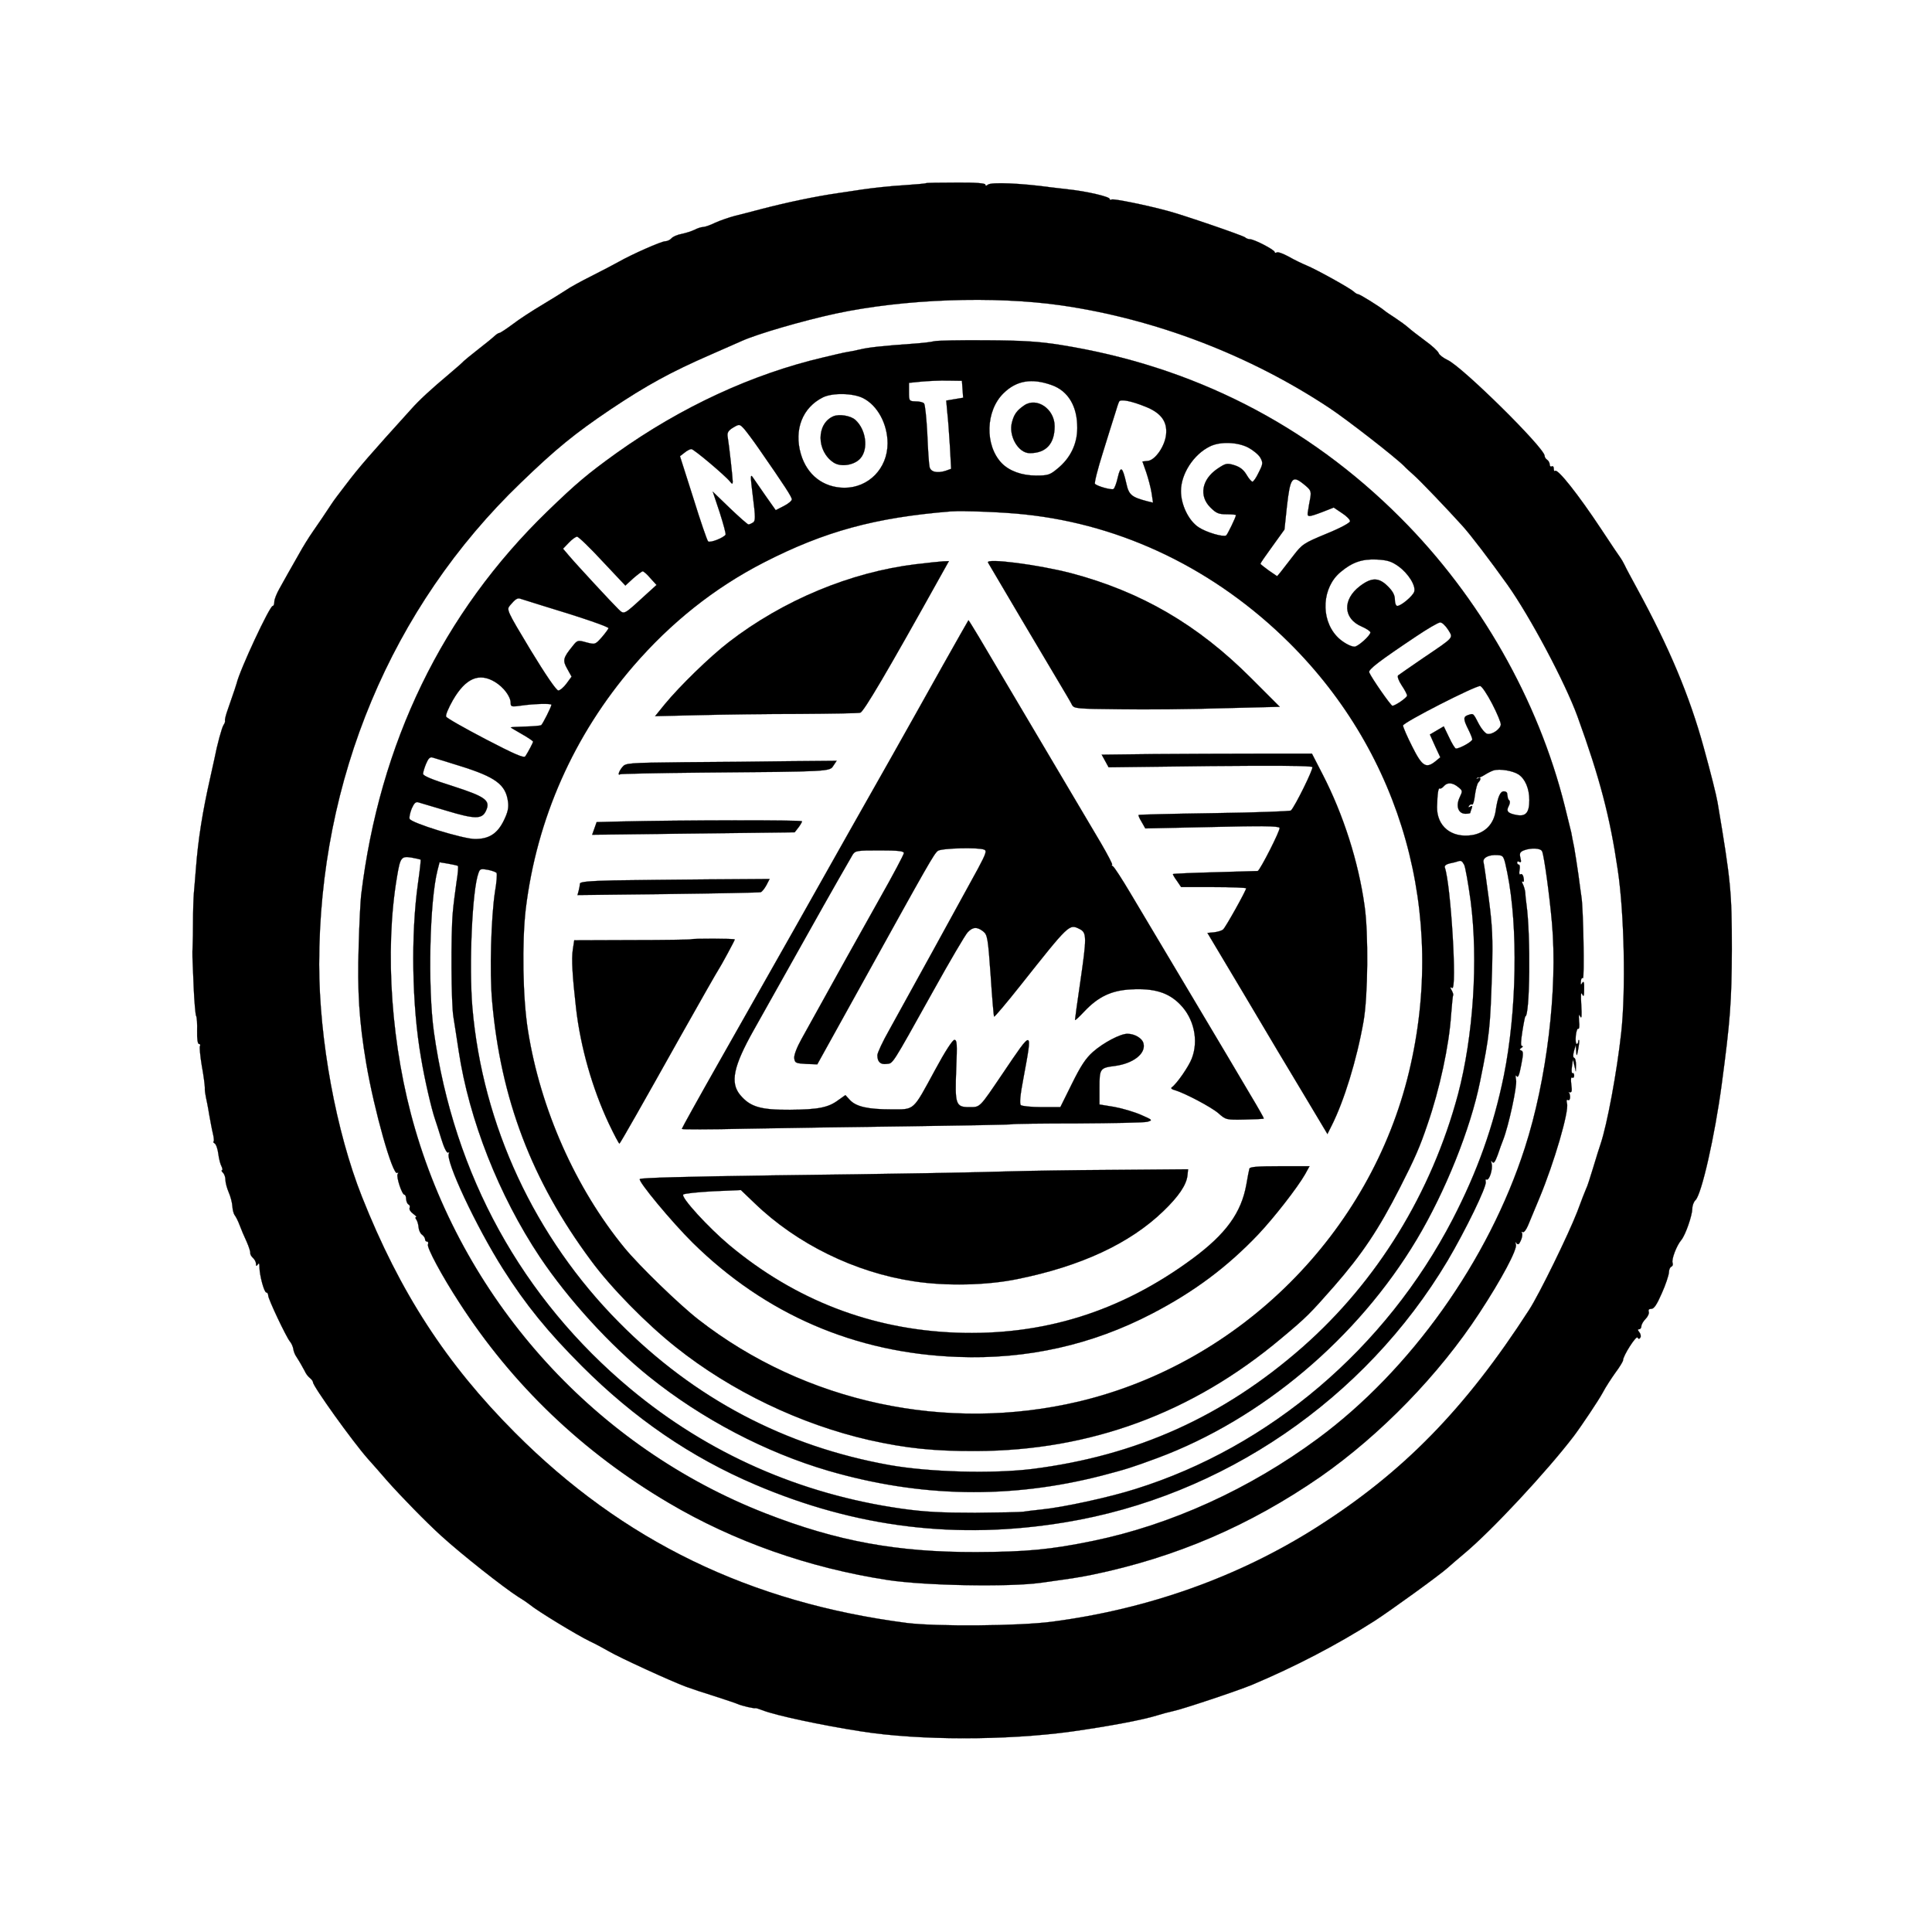
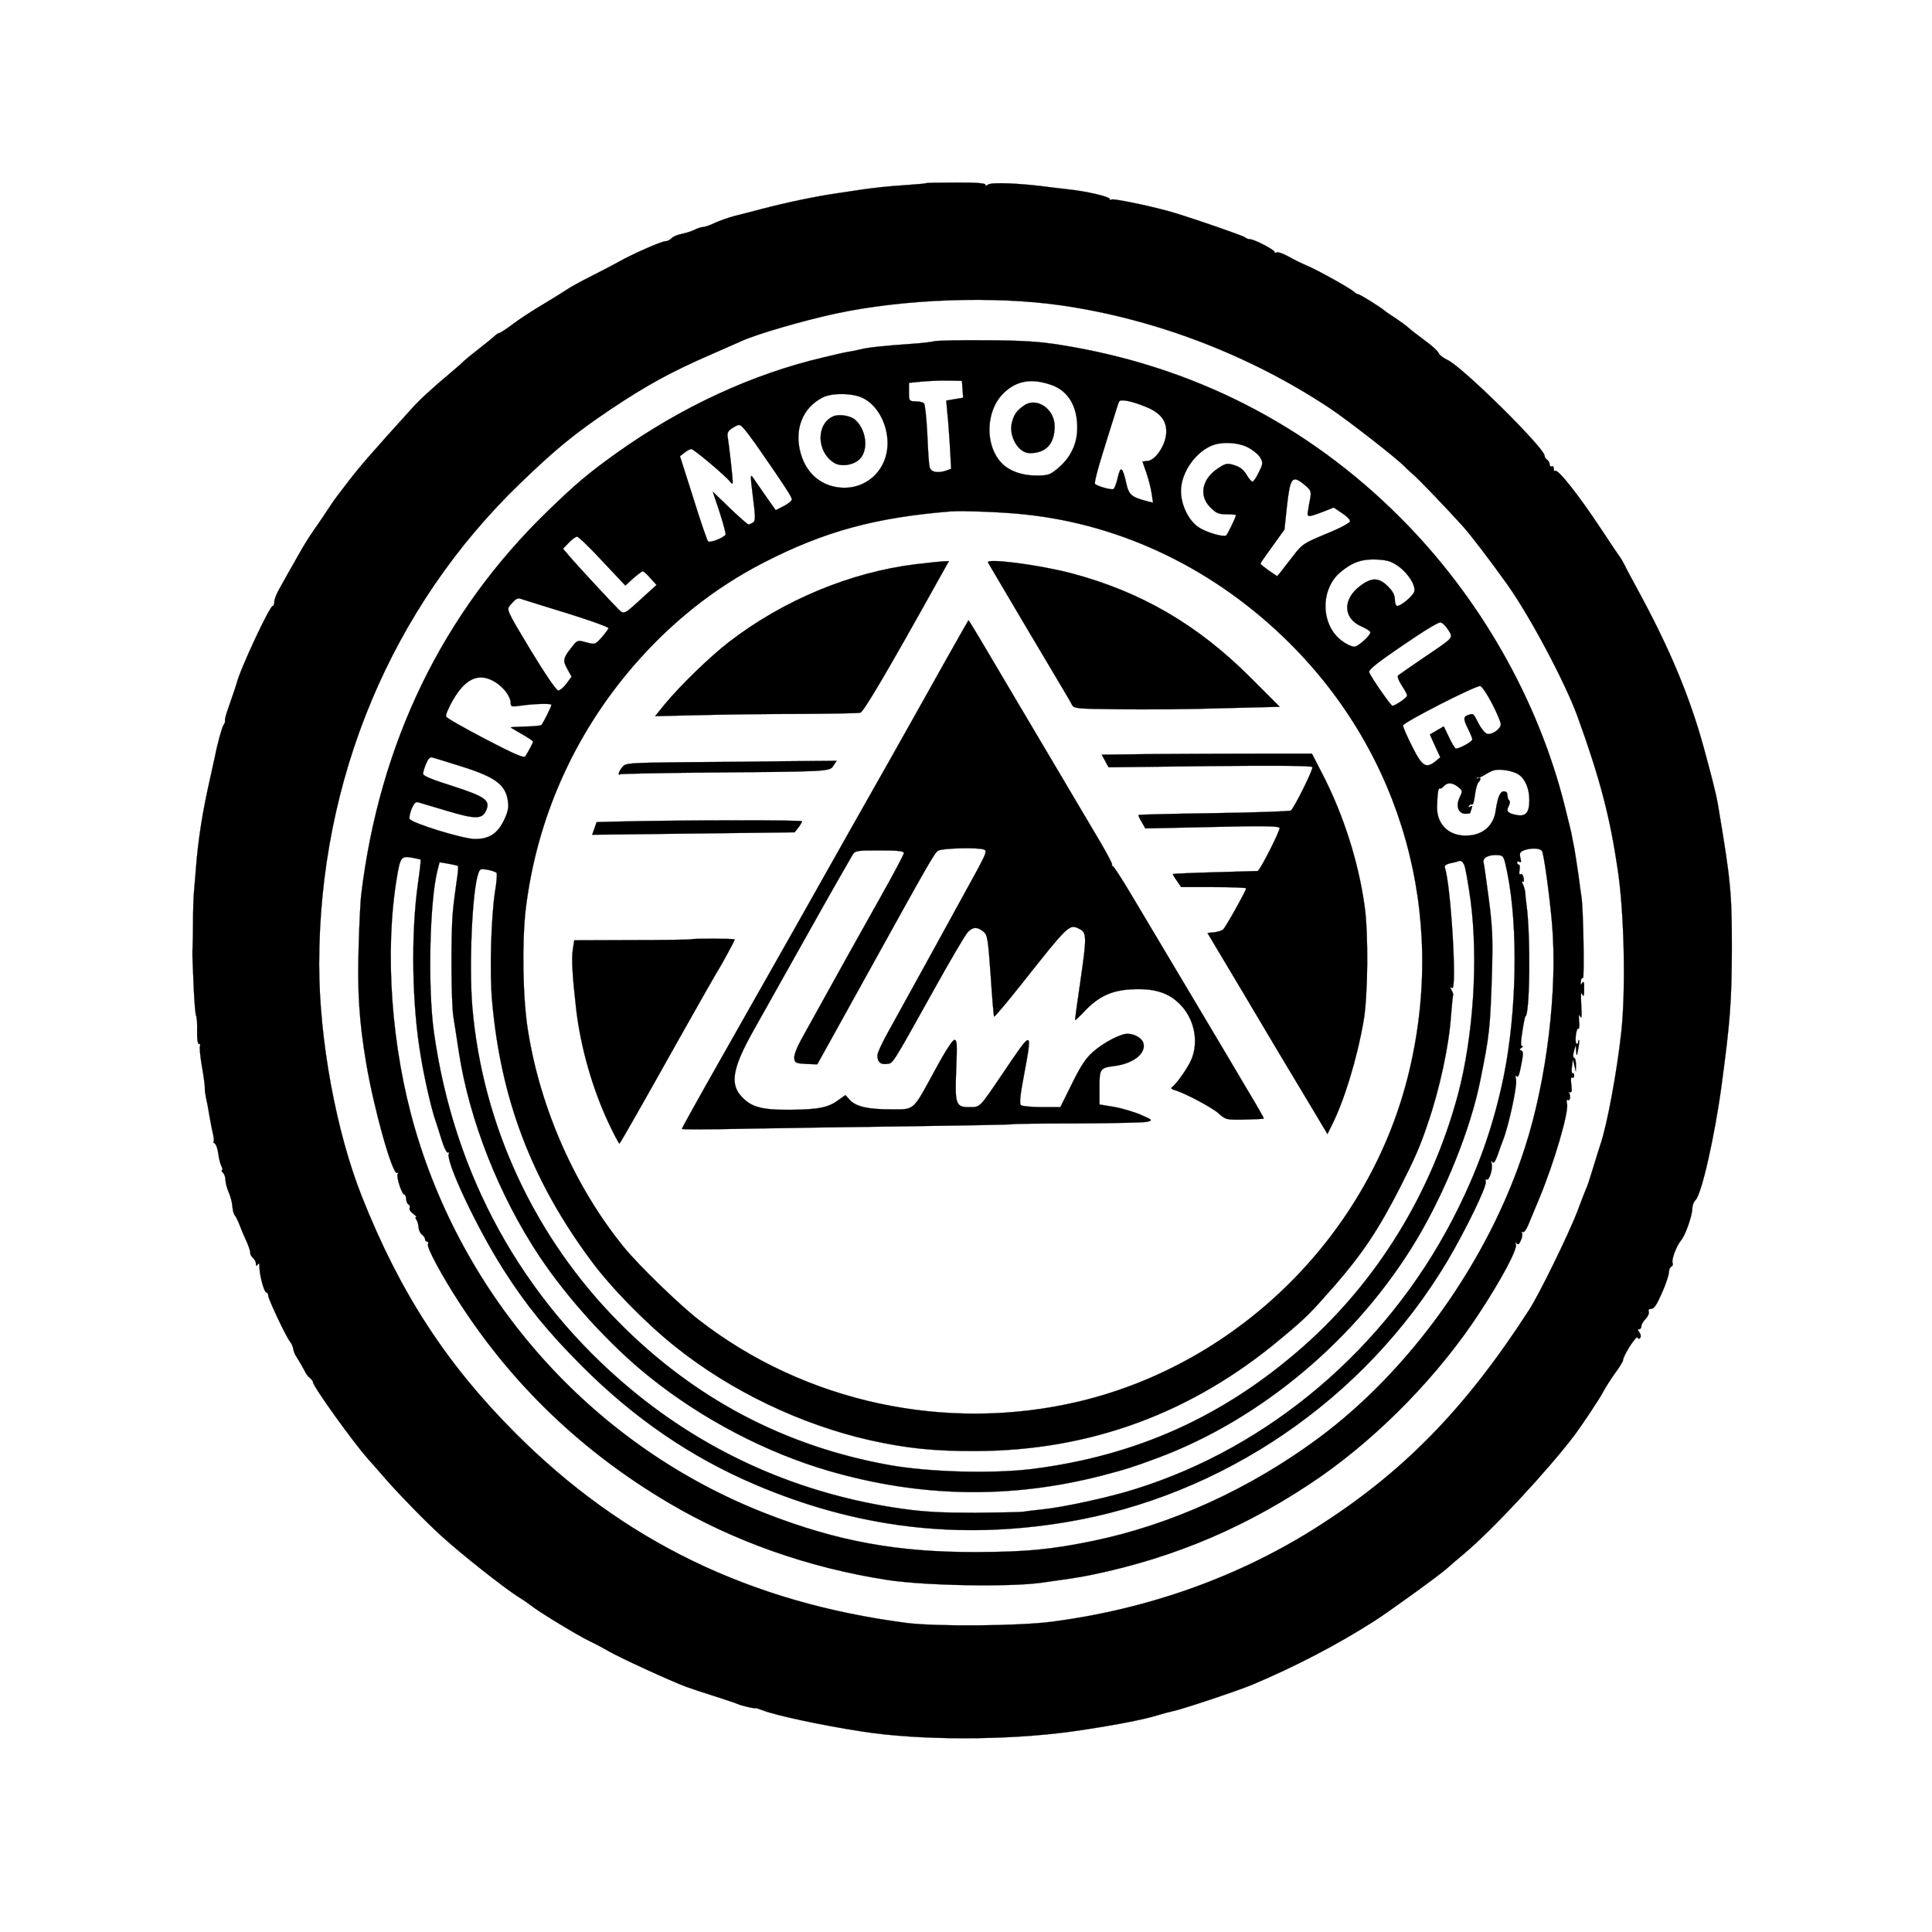
<svg xmlns="http://www.w3.org/2000/svg" width="1000" height="1000" preserveAspectRatio="xMidYMid meet">
  <g>
    <title>background</title>
    <rect fill="none" id="canvas_background" height="1002" width="1002" y="-1" x="-1" />
  </g>
  <g>
    <title>Layer 1</title>
    <g id="svg_1" fill="#000000" transform="translate(0,1024) scale(0.1,-0.1) ">
      <path stroke="null" id="svg_2" d="m4792.323,9291.743c-2.109,-2.109 -52.726,-6.327 -113.888,-10.545c-61.162,-3.164 -158.178,-13.709 -216.176,-22.145c-57.999,-8.436 -114.943,-17.927 -126.542,-18.981c-115.997,-16.872 -261.521,-47.453 -395.445,-82.252c-43.235,-11.6 -104.397,-27.417 -134.978,-34.799c-31.636,-8.436 -78.034,-24.254 -103.343,-35.854c-25.308,-12.654 -53.78,-22.145 -62.217,-22.145c-9.491,0 -29.527,-6.327 -45.344,-14.763c-15.818,-7.382 -45.344,-16.872 -66.435,-21.09c-22.145,-4.218 -44.29,-13.709 -51.671,-22.145c-7.382,-8.436 -22.145,-15.818 -32.69,-15.818c-20.036,0 -172.941,-67.489 -241.485,-106.506c-20.036,-11.6 -83.307,-44.29 -139.196,-72.762c-56.944,-28.472 -115.997,-61.162 -131.815,-72.762c-15.818,-10.545 -71.707,-45.344 -124.433,-76.98c-51.671,-30.581 -121.27,-75.925 -153.96,-101.234c-32.69,-24.254 -63.271,-44.29 -67.489,-44.29c-5.273,0 -15.818,-7.382 -25.308,-15.818c-9.491,-9.491 -47.453,-40.072 -85.416,-69.598c-37.963,-29.527 -70.653,-56.944 -73.816,-60.108c-3.164,-4.218 -35.854,-33.745 -73.816,-65.38c-98.07,-82.252 -156.069,-136.033 -199.304,-184.541c-213.013,-235.158 -268.902,-299.483 -338.501,-391.227c-31.636,-41.126 -64.326,-84.362 -70.653,-94.907c-40.072,-61.162 -66.435,-99.125 -99.125,-146.578c-20.036,-28.472 -52.726,-81.198 -71.707,-115.997c-20.036,-34.799 -45.344,-80.143 -56.944,-100.179c-11.6,-20.036 -31.636,-56.944 -45.344,-81.198c-13.709,-24.254 -25.308,-53.78 -25.308,-65.38c0,-12.654 -3.164,-22.145 -8.436,-22.145c-15.818,0 -170.832,-332.173 -186.65,-400.717c-4.218,-14.763 -8.436,-27.417 -46.399,-137.087c-9.491,-26.363 -15.818,-51.671 -13.709,-56.944c1.055,-4.218 -2.109,-13.709 -7.382,-21.09c-8.436,-10.545 -33.745,-103.343 -47.453,-175.05c-3.164,-14.763 -12.654,-59.053 -22.145,-100.179c-39.017,-171.887 -62.217,-316.356 -73.816,-469.261c-3.164,-43.235 -8.436,-100.179 -10.545,-126.542c-2.109,-26.363 -4.218,-89.634 -4.218,-142.36c0,-51.671 -1.055,-111.779 -2.109,-131.815c-2.109,-45.344 -2.109,-36.908 5.273,-209.849c3.164,-76.98 9.491,-145.524 12.654,-150.796c4.218,-6.327 6.327,-41.126 5.273,-78.034c-1.055,-42.181 3.164,-67.489 9.491,-67.489c6.327,0 8.436,-4.218 5.273,-10.545c-3.164,-5.273 1.055,-51.671 9.491,-102.288c9.491,-50.617 15.818,-102.288 15.818,-113.888c-1.055,-11.6 2.109,-32.69 5.273,-47.453c3.164,-14.763 11.6,-54.835 16.872,-89.634c6.327,-34.799 14.763,-81.198 20.036,-102.288c5.273,-22.145 6.327,-40.072 2.109,-40.072c-3.164,0 0,-4.218 6.327,-8.436c7.382,-4.218 15.818,-28.472 18.981,-53.78c3.164,-25.308 10.545,-54.835 16.872,-65.38c5.273,-11.6 6.327,-20.036 2.109,-20.036c-4.218,0 -2.109,-5.273 5.273,-12.654c7.382,-7.382 12.654,-23.199 12.654,-36.908c0,-13.709 7.382,-42.181 16.872,-64.326c9.491,-21.09 17.927,-53.78 18.981,-71.707c1.055,-17.927 6.327,-40.072 12.654,-47.453c6.327,-8.436 17.927,-31.636 25.308,-51.671c7.382,-20.036 23.199,-57.999 35.854,-84.362c11.6,-26.363 20.036,-52.726 18.981,-59.053c-1.055,-6.327 5.273,-17.927 13.709,-25.308c8.436,-7.382 15.818,-21.09 15.818,-30.581c0,-12.654 2.109,-13.709 9.491,-3.164c6.327,9.491 8.436,5.273 8.436,-15.818c1.055,-43.235 24.254,-129.706 35.854,-129.706c5.273,0 9.491,-7.382 9.491,-15.818c0,-17.927 92.798,-214.067 112.834,-238.321c7.382,-8.436 14.763,-25.308 16.872,-36.908c1.055,-10.545 7.382,-27.417 12.654,-35.854c21.09,-32.69 35.854,-59.053 46.399,-79.089c5.273,-12.654 16.872,-28.472 26.363,-35.854c9.491,-7.382 16.872,-17.927 16.872,-23.199c0,-20.036 203.522,-304.756 283.666,-395.445c21.09,-23.199 65.38,-73.816 99.125,-112.834c73.816,-83.307 201.413,-214.067 281.557,-286.829c105.452,-95.961 320.574,-265.739 399.663,-316.356c26.363,-15.818 51.671,-33.745 57.999,-39.017c39.017,-32.69 243.594,-157.123 311.083,-189.813c25.308,-11.6 68.544,-34.799 95.961,-50.617c54.835,-32.69 326.901,-157.123 401.772,-184.541c25.308,-9.491 91.743,-31.636 146.578,-48.508c54.835,-17.927 109.67,-35.854 121.27,-41.126c21.09,-9.491 86.471,-24.254 91.743,-21.09c2.109,1.055 17.927,-4.218 34.799,-10.545c69.598,-27.417 307.92,-78.034 511.442,-109.67c299.483,-47.453 749.763,-47.453 1088.264,-1.055c195.086,27.417 373.3,61.162 446.062,84.362c23.199,7.382 59.053,16.872 79.089,21.09c47.453,9.491 335.337,105.452 411.262,137.087c220.394,92.798 437.625,205.631 632.711,330.064c80.143,51.671 335.337,236.212 376.463,273.12c17.927,15.818 57.999,50.617 89.634,76.98c141.306,118.106 426.026,423.917 565.222,606.348c39.017,51.671 130.76,188.759 150.796,226.722c13.709,26.363 43.235,71.707 64.326,101.234c22.145,29.527 40.072,59.053 40.072,65.38c0,22.145 67.489,128.651 74.871,117.052c5.273,-8.436 9.491,-8.436 14.763,0c4.218,7.382 1.055,18.981 -5.273,27.417c-9.491,11.6 -9.491,15.818 -1.055,15.818c6.327,0 11.6,7.382 11.6,15.818c0,8.436 9.491,25.308 22.145,37.963c11.6,11.6 18.981,28.472 15.818,36.908c-3.164,9.491 1.055,14.763 13.709,14.763c13.709,0 28.472,22.145 53.78,80.143c20.036,44.29 35.854,92.798 36.908,107.561c0,14.763 6.327,28.472 12.654,30.581c7.382,3.164 9.491,11.6 6.327,20.036c-6.327,17.927 21.09,89.634 45.344,118.106c21.09,25.308 55.89,124.433 56.944,162.396c0,15.818 7.382,35.854 16.872,44.29c31.636,32.69 99.125,330.064 134.978,596.858c44.29,331.119 51.671,428.135 52.726,701.255c0,297.374 -5.273,352.209 -73.816,759.254c-6.327,37.963 -35.854,155.014 -71.707,284.72c-73.816,268.902 -179.268,518.823 -344.828,822.525c-28.472,52.726 -57.999,106.506 -64.326,121.27c-7.382,14.763 -16.872,31.636 -21.09,36.908c-5.273,6.327 -49.562,72.762 -99.125,147.633c-119.161,180.323 -226.722,316.356 -240.43,303.701c-3.164,-4.218 -6.327,1.055 -6.327,11.6c0,9.491 -4.218,14.763 -10.545,11.6c-5.273,-3.164 -10.545,1.055 -10.545,9.491c0,8.436 -6.327,20.036 -12.654,24.254c-7.382,4.218 -13.709,13.709 -13.709,21.09c0,40.072 -426.026,460.825 -501.951,495.624c-22.145,10.545 -43.235,26.363 -46.399,35.854c-3.164,9.491 -34.799,39.017 -71.707,65.38c-35.854,26.363 -74.871,56.944 -86.471,67.489c-11.6,10.545 -42.181,32.69 -67.489,49.562c-26.363,16.872 -52.726,34.799 -57.999,40.072c-23.199,18.981 -124.433,82.252 -132.869,82.252c-5.273,0 -15.818,6.327 -23.199,13.709c-17.927,16.872 -189.813,112.834 -245.703,136.033c-23.199,9.491 -64.326,29.527 -91.743,45.344c-27.417,14.763 -54.835,25.308 -61.162,21.09c-5.273,-3.164 -10.545,-2.109 -10.545,2.109c0,11.6 -106.506,66.435 -127.597,66.435c-8.436,0 -20.036,4.218 -25.308,9.491c-10.545,9.491 -320.574,115.997 -400.717,137.087c-112.834,30.581 -280.502,64.326 -289.993,59.053c-6.327,-3.164 -10.545,-2.109 -10.545,3.164c0,11.6 -122.324,40.072 -216.176,49.562c-34.799,4.218 -74.871,8.436 -89.634,10.545c-152.905,21.09 -306.865,27.417 -323.737,13.709c-9.491,-7.382 -13.709,-7.382 -13.709,0c0,7.382 -51.671,11.6 -151.851,10.545c-84.362,0 -153.96,-1.055 -156.069,-3.164zm703.364,-632.711c486.133,-70.653 973.321,-257.303 1386.692,-531.478c87.525,-57.999 337.446,-252.03 384.899,-299.483c6.327,-7.382 28.472,-27.417 48.508,-45.344c37.963,-33.745 170.832,-172.941 252.03,-262.575c44.29,-48.508 144.469,-180.323 234.103,-305.81c117.052,-164.505 299.483,-507.224 363.809,-684.383c114.943,-317.41 167.669,-518.823 207.74,-791.944c33.745,-224.613 42.181,-623.221 17.927,-843.615c-22.145,-202.468 -72.762,-474.534 -106.506,-574.713c-5.273,-14.763 -22.145,-68.544 -37.963,-121.27c-15.818,-51.671 -31.636,-102.288 -36.908,-110.724c-4.218,-8.436 -25.308,-63.271 -46.399,-120.215c-45.344,-117.052 -196.141,-426.026 -248.866,-507.224c-331.119,-513.551 -653.802,-842.561 -1100.918,-1126.226c-403.881,-256.248 -869.978,-422.862 -1370.875,-488.242c-171.887,-22.145 -594.749,-25.308 -748.708,-6.327c-811.98,105.452 -1469.999,423.917 -2028.894,984.921c-355.373,356.427 -595.803,726.564 -791.944,1221.133c-133.924,337.446 -221.449,814.089 -221.449,1203.206c0,955.394 373.3,1848.572 1043.974,2492.883c182.432,176.105 278.393,254.139 462.934,378.572c187.704,125.488 310.029,192.977 523.041,285.775c75.925,33.745 146.578,64.326 158.178,69.598c82.252,36.908 315.301,104.397 485.079,141.306c355.373,75.925 818.307,92.798 1170.516,42.181z" />
      <path stroke="null" id="svg_3" d="m4833.449,8473.436c-14.763,-4.218 -64.326,-9.491 -109.67,-12.654c-150.796,-10.545 -229.885,-18.981 -272.066,-29.527c-23.199,-5.273 -53.78,-11.6 -68.544,-13.709c-14.763,-2.109 -68.544,-14.763 -121.27,-27.417c-369.082,-86.471 -737.109,-257.303 -1071.391,-495.624c-150.796,-108.615 -205.631,-155.014 -356.427,-300.538c-544.132,-527.259 -869.978,-1200.043 -964.885,-1987.768c-3.164,-26.363 -9.491,-144.469 -12.654,-263.63c-7.382,-231.994 2.109,-388.063 39.017,-606.348c41.126,-242.539 137.087,-582.094 160.287,-567.331c6.327,4.218 7.382,1.055 2.109,-6.327c-7.382,-13.709 22.145,-106.506 35.854,-106.506c4.218,0 8.436,-10.545 8.436,-23.199c1.055,-13.709 7.382,-25.308 12.654,-27.417c5.273,-2.109 8.436,-9.491 5.273,-17.927c-3.164,-7.382 5.273,-21.09 18.981,-30.581c12.654,-9.491 20.036,-16.872 14.763,-16.872c-5.273,0 -4.218,-6.327 1.055,-12.654c5.273,-7.382 10.545,-25.308 11.6,-40.072c1.055,-13.709 8.436,-31.636 17.927,-37.963c8.436,-6.327 15.818,-16.872 15.818,-24.254c0,-6.327 4.218,-11.6 10.545,-11.6c5.273,0 7.382,-6.327 4.218,-14.763c-6.327,-15.818 70.653,-160.287 161.341,-299.483c275.229,-427.08 639.038,-775.071 1084.045,-1037.647c338.501,-200.359 728.673,-337.446 1133.608,-399.663c190.868,-29.527 629.548,-36.908 790.889,-14.763c181.377,25.308 194.031,27.417 268.902,42.181c432.353,89.634 813.034,253.085 1181.061,507.224c311.083,217.231 613.73,528.314 822.525,847.833c114.943,175.05 197.195,330.064 188.759,354.318c-4.218,13.709 -3.164,15.818 3.164,6.327c7.382,-9.491 13.709,-6.327 22.145,13.709c7.382,15.818 9.491,32.69 6.327,39.017c-4.218,6.327 -3.164,8.436 3.164,5.273c6.327,-4.218 17.927,10.545 27.417,32.69c8.436,21.09 35.854,86.471 60.108,144.469c75.925,182.432 152.905,446.062 142.36,487.188c-4.218,16.872 -2.109,23.199 5.273,18.981c5.273,-3.164 10.545,2.109 10.545,14.763c0,10.545 -3.164,22.145 -7.382,25.308c-5.273,2.109 -2.109,2.109 5.273,0c11.6,-2.109 12.654,7.382 8.436,39.017c-3.164,27.417 -2.109,41.126 4.218,36.908c6.327,-3.164 10.545,1.055 10.545,10.545c0,9.491 -4.218,14.763 -8.436,11.6c-4.218,-2.109 -6.327,12.654 -3.164,33.745l5.273,39.017l7.382,-31.636l7.382,-31.636l1.055,33.745c0,17.927 -3.164,34.799 -9.491,36.908c-6.327,2.109 -6.327,14.763 -1.055,34.799l9.491,31.636l2.109,-31.636c2.109,-28.472 3.164,-28.472 10.545,10.545c4.218,23.199 6.327,44.29 4.218,46.399c-2.109,2.109 -4.218,-1.055 -4.218,-7.382c0,-7.382 -3.164,-12.654 -8.436,-12.654c-4.218,0 -6.327,18.981 -4.218,42.181c2.109,23.199 8.436,40.072 12.654,36.908c5.273,-3.164 7.382,14.763 4.218,39.017c-2.109,34.799 -1.055,40.072 6.327,24.254c7.382,-14.763 8.436,3.164 5.273,57.999c-3.164,52.726 -2.109,71.707 4.218,57.999c8.436,-16.872 10.545,-11.6 10.545,26.363c1.055,33.745 -2.109,43.235 -9.491,31.636c-7.382,-12.654 -9.491,-10.545 -7.382,7.382c0,12.654 5.273,20.036 10.545,16.872c8.436,-5.273 2.109,360.645 -7.382,418.644c-2.109,14.763 -9.491,66.435 -15.818,115.997c-7.382,49.562 -16.872,113.888 -22.145,142.36c-6.327,29.527 -12.654,63.271 -14.763,75.925c-3.164,12.654 -17.927,73.816 -33.745,137.087c-137.087,549.404 -439.734,1081.936 -850.997,1493.199c-481.915,482.97 -1076.664,785.617 -1757.883,894.232c-111.779,17.927 -195.086,23.199 -384.899,24.254c-133.924,1.055 -256.248,-1.055 -272.066,-5.273zm148.687,-248.866l3.164,-43.235l-44.29,-7.382l-43.235,-7.382l5.273,-60.108c4.218,-32.69 9.491,-111.779 13.709,-176.105l6.327,-117.052l-29.527,-10.545c-44.29,-13.709 -76.98,-5.273 -82.252,21.09c-3.164,12.654 -8.436,89.634 -11.6,170.832c-4.218,81.198 -11.6,151.851 -16.872,157.123c-5.273,6.327 -24.254,10.545 -43.235,10.545c-33.745,1.055 -34.799,2.109 -34.799,48.508l0,47.453l63.271,6.327c34.799,3.164 97.016,6.327 137.087,5.273l73.816,-1.055l3.164,-44.29zm461.879,22.145c85.416,-30.581 132.869,-110.724 131.815,-222.503c0,-82.252 -35.854,-156.069 -102.288,-209.849c-39.017,-32.69 -49.562,-35.854 -110.724,-35.854c-74.871,0 -139.196,24.254 -178.214,64.326c-88.58,92.798 -83.307,271.011 9.491,361.7c67.489,66.435 146.578,79.089 249.921,42.181zm-976.485,-67.489c74.871,-37.963 126.542,-133.924 126.542,-234.103c0,-129.706 -98.07,-229.885 -223.558,-229.885c-109.67,1.055 -194.031,66.435 -225.667,176.105c-35.854,124.433 8.436,239.376 114.943,292.102c49.562,24.254 156.069,22.145 207.74,-4.218zm1461.563,-44.29c80.143,-31.636 113.888,-76.98 106.506,-144.469c-6.327,-60.108 -55.89,-131.815 -93.852,-136.033l-28.472,-3.164l20.036,-56.944c10.545,-31.636 23.199,-79.089 27.417,-106.506l7.382,-49.562l-30.581,7.382c-80.143,21.09 -94.907,32.69 -107.561,91.743c-20.036,87.525 -29.527,93.852 -44.29,31.636c-6.327,-29.527 -16.872,-56.944 -22.145,-60.108c-10.545,-6.327 -82.252,13.709 -95.961,26.363c-4.218,4.218 13.709,75.925 40.072,159.232c26.363,84.362 54.835,177.159 64.326,205.631c8.436,29.527 17.927,56.944 21.09,62.217c8.436,12.654 63.271,2.109 136.033,-27.417zm-2076.348,-115.997c11.6,-13.709 44.29,-56.944 72.762,-98.07c139.196,-200.359 172.941,-253.085 172.941,-265.739c0,-7.382 -18.981,-23.199 -42.181,-34.799l-41.126,-21.09l-50.617,71.707c-27.417,39.017 -57.999,83.307 -66.435,95.961c-14.763,22.145 -14.763,12.654 -1.055,-98.07c13.709,-107.561 13.709,-125.488 0,-133.924c-8.436,-5.273 -17.927,-9.491 -23.199,-9.491c-4.218,0 -47.453,37.963 -95.961,84.362l-88.58,85.416l35.854,-107.561c18.981,-59.053 32.69,-110.724 30.581,-114.943c-10.545,-16.872 -81.198,-44.29 -90.689,-34.799c-5.273,5.273 -40.072,106.506 -76.98,225.667l-68.544,215.122l23.199,17.927c12.654,10.545 28.472,18.981 35.854,18.981c12.654,0 173.996,-136.033 200.359,-168.723c11.6,-13.709 12.654,-13.709 13.709,0c0,17.927 -18.981,190.868 -26.363,233.049c-3.164,20.036 3.164,30.581 24.254,44.29c36.908,22.145 36.908,22.145 62.217,-5.273zm2608.88,-95.961c25.308,-13.709 53.78,-36.908 62.217,-52.726c13.709,-25.308 13.709,-31.636 -8.436,-74.871c-12.654,-27.417 -27.417,-48.508 -32.69,-48.508c-5.273,0 -18.981,15.818 -30.581,35.854c-15.818,26.363 -33.745,40.072 -63.271,49.562c-39.017,11.6 -44.29,10.545 -89.634,-20.036c-79.089,-54.835 -93.852,-139.196 -34.799,-198.25c30.581,-30.581 43.235,-35.854 84.362,-35.854c26.363,0 48.508,-2.109 48.508,-4.218c0,-10.545 -44.29,-101.234 -50.617,-105.452c-15.818,-9.491 -102.288,15.818 -142.36,42.181c-51.671,33.745 -91.743,115.997 -91.743,187.704c0,88.58 65.38,189.813 149.742,230.94c52.726,26.363 143.415,23.199 199.304,-6.327zm320.574,-259.412c-4.218,-21.09 -9.491,-50.617 -11.6,-66.435c-7.382,-35.854 -2.109,-35.854 73.816,-7.382l59.053,23.199l42.181,-28.472c23.199,-14.763 42.181,-33.745 42.181,-42.181c0,-8.436 -50.617,-35.854 -123.379,-65.38c-117.052,-48.508 -124.433,-53.78 -170.832,-113.888c-26.363,-33.745 -55.89,-71.707 -65.38,-84.362l-17.927,-21.09l-43.235,29.527c-23.199,16.872 -43.235,32.69 -43.235,34.799c0,3.164 27.417,43.235 62.217,90.689l62.217,86.471l12.654,119.161c16.872,149.742 27.417,163.45 85.416,117.052c37.963,-30.581 41.126,-35.854 35.854,-71.707zm-1476.327,-86.471c509.333,-53.78 987.03,-286.829 1366.657,-663.292c585.258,-581.04 816.198,-1405.674 621.112,-2219.762c-199.304,-835.179 -873.142,-1509.017 -1709.375,-1708.321c-686.492,-162.396 -1417.273,-5.273 -1968.787,423.917c-99.125,76.98 -307.92,279.448 -383.845,372.245c-253.085,308.974 -434.462,718.127 -498.787,1123.063c-27.417,169.778 -31.636,458.716 -11.6,630.602c56.944,467.152 248.866,899.505 556.786,1256.987c195.086,225.667 418.644,403.881 674.892,535.696c314.247,161.341 576.822,233.049 968.048,264.684c65.38,4.218 271.011,-3.164 384.899,-15.818zm-2188.127,-241.485l119.161,-126.542l40.072,36.908c23.199,20.036 45.344,36.908 49.562,36.908c5.273,0 23.199,-15.818 40.072,-35.854l31.636,-34.799l-68.544,-62.217c-101.234,-92.798 -99.125,-91.743 -128.651,-63.271c-31.636,30.581 -218.285,231.994 -257.303,278.393l-29.527,34.799l30.581,31.636c15.818,16.872 34.799,30.581 42.181,30.581c7.382,0 66.435,-56.944 130.76,-126.542zm4120.005,-26.363c51.671,-36.908 91.743,-101.234 82.252,-131.815c-7.382,-23.199 -68.544,-73.816 -87.525,-73.816c-7.382,0 -12.654,14.763 -12.654,32.69c0,23.199 -10.545,43.235 -35.854,68.544c-47.453,47.453 -84.362,47.453 -145.524,1.055c-90.689,-69.598 -86.471,-167.669 9.491,-208.795c24.254,-10.545 45.344,-24.254 45.344,-30.581c0,-15.818 -64.326,-73.816 -82.252,-73.816c-22.145,0 -68.544,27.417 -92.798,54.835c-84.362,91.743 -74.871,252.03 20.036,331.119c60.108,50.617 110.724,68.544 186.65,65.38c56.944,-3.164 76.98,-9.491 112.834,-34.799zm-4424.761,-205.631c199.304,-60.108 336.392,-107.561 336.392,-114.943c0,-4.218 -15.818,-25.308 -33.745,-46.399c-34.799,-39.017 -34.799,-39.017 -80.143,-27.417c-44.29,12.654 -47.453,11.6 -70.653,-17.927c-50.617,-62.217 -53.78,-74.871 -28.472,-119.161l22.145,-40.072l-26.363,-35.854c-14.763,-20.036 -33.745,-35.854 -42.181,-35.854c-10.545,0 -66.435,82.252 -143.415,208.795c-124.433,206.686 -125.488,209.849 -106.506,231.994c26.363,31.636 37.963,39.017 51.671,34.799c6.327,-2.109 61.162,-18.981 121.27,-37.963zm4682.064,-122.324c27.417,-45.344 35.854,-35.854 -127.597,-146.578c-66.435,-45.344 -125.488,-86.471 -130.76,-90.689c-5.273,-5.273 2.109,-26.363 17.927,-50.617c15.818,-23.199 28.472,-47.453 28.472,-53.78c0,-10.545 -61.162,-52.726 -75.925,-52.726c-8.436,0 -110.724,147.633 -120.215,172.941c-5.273,14.763 49.562,56.944 243.594,186.65c57.999,39.017 113.888,71.707 123.379,71.707c9.491,1.055 27.417,-15.818 41.126,-36.908zm-4933.04,-271.011c45.344,-27.417 81.198,-75.925 81.198,-108.615c0,-20.036 4.218,-21.09 55.89,-13.709c65.38,9.491 155.014,11.6 155.014,4.218c0,-10.545 -45.344,-100.179 -52.726,-105.452c-4.218,-3.164 -42.181,-6.327 -83.307,-7.382c-41.126,-1.055 -74.871,-3.164 -74.871,-4.218c0,-1.055 26.363,-16.872 57.999,-34.799c31.636,-17.927 57.999,-35.854 57.999,-39.017c0,-5.273 -25.308,-53.78 -40.072,-75.925c-7.382,-10.545 -55.89,10.545 -207.74,89.634c-108.615,56.944 -200.359,108.615 -202.468,115.997c-3.164,8.436 12.654,45.344 34.799,84.362c66.435,114.943 136.033,144.469 218.285,94.907zm5160.816,-111.779c25.308,-48.508 45.344,-97.016 45.344,-107.561c0,-23.199 -44.29,-54.835 -69.598,-49.562c-10.545,2.109 -29.527,24.254 -43.235,49.562c-30.581,59.053 -28.472,56.944 -54.835,48.508c-27.417,-8.436 -27.417,-21.09 -1.055,-73.816c11.6,-23.199 21.09,-46.399 21.09,-52.726c0,-11.6 -64.326,-47.453 -84.362,-47.453c-5.273,0 -21.09,26.363 -35.854,57.999l-27.417,56.944l-35.854,-21.09l-35.854,-21.09l26.363,-59.053l27.417,-59.053l-24.254,-20.036c-49.562,-40.072 -69.598,-27.417 -121.27,75.925c-26.363,51.671 -47.453,101.234 -47.453,108.615c0,15.818 376.463,207.74 399.663,204.577c8.436,-1.055 35.854,-42.181 61.162,-90.689zm-5343.247,-322.683c186.65,-57.999 238.321,-97.016 249.921,-185.595c4.218,-30.581 -1.055,-54.835 -21.09,-95.961c-33.745,-69.598 -76.98,-97.016 -149.742,-97.016c-61.162,0 -331.119,83.307 -338.501,104.397c-3.164,7.382 2.109,30.581 10.545,52.726c12.654,28.472 21.09,36.908 34.799,32.69c10.545,-3.164 75.925,-22.145 145.524,-43.235c146.578,-44.29 183.486,-44.29 203.522,-2.109c26.363,54.835 1.055,73.816 -171.887,129.706c-104.397,32.69 -152.905,52.726 -152.905,63.271c0,8.436 7.382,32.69 15.818,52.726c11.6,27.417 20.036,35.854 33.745,31.636c10.545,-3.164 73.816,-22.145 140.251,-43.235zm5480.335,-44.29c34.799,-23.199 55.89,-73.816 55.89,-132.869c0,-64.326 -17.927,-86.471 -66.435,-76.98c-45.344,8.436 -54.835,20.036 -40.072,46.399c6.327,11.6 7.382,24.254 3.164,28.472c-4.218,3.164 -8.436,11.6 -8.436,16.872c-1.055,5.273 -2.109,14.763 -3.164,20.036c0,6.327 -8.436,10.545 -16.872,10.545c-18.981,0 -31.636,-28.472 -42.181,-99.125c-9.491,-70.653 -55.89,-117.052 -123.379,-127.597c-105.452,-15.818 -181.377,45.344 -180.323,145.524c2.109,71.707 6.327,101.234 14.763,95.961c4.218,-2.109 12.654,3.164 20.036,11.6c17.927,21.09 45.344,20.036 74.871,-4.218c23.199,-18.981 23.199,-20.036 7.382,-53.78c-21.09,-44.29 -7.382,-84.362 30.581,-84.362c12.654,0 24.254,2.109 24.254,4.218c0,2.109 3.164,12.654 7.382,23.199c5.273,13.709 3.164,15.818 -7.382,9.491c-9.491,-5.273 -11.6,-4.218 -6.327,4.218c4.218,6.327 11.6,9.491 15.818,6.327c5.273,-2.109 11.6,20.036 14.763,49.562c4.218,29.527 11.6,59.053 17.927,65.38c14.763,14.763 13.709,30.581 -2.109,21.09c-7.382,-4.218 -10.545,-4.218 -6.327,0c3.164,4.218 8.436,6.327 10.545,4.218c2.109,-1.055 15.818,4.218 30.581,13.709c14.763,9.491 35.854,20.036 46.399,23.199c32.69,9.491 99.125,-2.109 128.651,-21.09zm122.324,-398.608c10.545,-25.308 37.963,-225.667 50.617,-369.082c30.581,-341.664 -26.363,-814.089 -140.251,-1165.243c-187.704,-583.149 -591.585,-1150.48 -1071.391,-1504.799c-354.318,-261.521 -760.308,-446.062 -1163.134,-529.369c-220.394,-45.344 -344.828,-56.944 -605.294,-57.999c-409.153,-1.055 -720.236,55.89 -1090.373,200.359c-873.142,340.61 -1548.034,1080.882 -1813.773,1988.823c-123.379,421.808 -159.232,919.541 -93.852,1305.494c16.872,101.234 22.145,108.615 74.871,100.179c24.254,-4.218 45.344,-9.491 47.453,-10.545c2.109,-2.109 -4.218,-56.944 -13.709,-123.379c-36.908,-262.575 -31.636,-630.602 15.818,-901.614c17.927,-109.67 53.78,-264.684 72.762,-319.519c5.273,-14.763 20.036,-61.162 32.69,-102.288c13.709,-45.344 28.472,-73.816 34.799,-69.598c5.273,3.164 7.382,1.055 4.218,-4.218c-21.09,-33.745 141.306,-379.627 280.502,-598.967c117.052,-184.541 230.94,-324.792 408.099,-501.951c271.011,-271.011 563.113,-471.37 897.396,-613.73c521.987,-222.503 1046.083,-286.829 1601.814,-195.086c817.252,133.924 1553.306,636.929 1980.387,1352.948c91.743,155.014 204.577,385.954 198.25,409.153c-2.109,9.491 -1.055,15.818 4.218,12.654c13.709,-8.436 33.745,54.835 26.363,81.198c-4.218,16.872 -3.164,20.036 3.164,9.491c7.382,-10.545 14.763,0 28.472,36.908c9.491,28.472 22.145,63.271 27.417,75.925c28.472,71.707 73.816,280.502 67.489,311.083c-4.218,22.145 -3.164,28.472 3.164,20.036c7.382,-10.545 13.709,7.382 23.199,56.944c11.6,57.999 11.6,72.762 0,75.925c-9.491,3.164 -9.491,6.327 1.055,13.709c8.436,5.273 9.491,9.491 3.164,9.491c-7.382,0 -6.327,23.199 2.109,76.98c6.327,41.126 13.709,75.925 14.763,75.925c24.254,0 28.472,422.862 6.327,579.985c-3.164,23.199 -6.327,51.671 -6.327,62.217c-1.055,11.6 -6.327,29.527 -11.6,41.126c-6.327,11.6 -7.382,17.927 -1.055,14.763c5.273,-4.218 7.382,4.218 4.218,18.981c-2.109,14.763 -9.491,23.199 -15.818,18.981c-6.327,-4.218 -8.436,4.218 -5.273,22.145c3.164,14.763 1.055,27.417 -3.164,27.417c-5.273,0 -9.491,5.273 -9.491,11.6c0,5.273 5.273,7.382 11.6,3.164c9.491,-5.273 10.545,1.055 5.273,21.09c-5.273,23.199 -2.109,29.527 16.872,37.963c37.963,14.763 89.634,12.654 95.961,-5.273zm-180.323,-110.724c56.944,-282.611 48.508,-720.236 -17.927,-1049.246c-53.78,-263.63 -137.087,-496.678 -264.684,-743.436c-346.937,-668.565 -946.958,-1178.952 -1640.831,-1396.183c-134.978,-43.235 -378.572,-95.961 -488.242,-106.506c-40.072,-4.218 -83.307,-9.491 -94.907,-11.6c-11.6,-2.109 -123.379,-4.218 -247.812,-5.273c-176.105,0 -260.466,4.218 -380.681,21.09c-525.15,74.871 -1000.738,284.72 -1402.51,619.003c-562.059,468.206 -915.322,1108.299 -1018.665,1849.626c-31.636,229.885 -22.145,674.892 18.981,836.234l10.545,41.126l44.29,-7.382c24.254,-4.218 47.453,-9.491 50.617,-11.6c3.164,-2.109 0,-40.072 -7.382,-85.416c-6.327,-45.344 -15.818,-114.943 -18.981,-155.014c-10.545,-115.997 -8.436,-474.534 3.164,-540.968c5.273,-33.745 17.927,-112.834 27.417,-177.159c53.78,-355.373 207.74,-746.599 419.699,-1065.064c146.578,-219.34 364.864,-458.716 566.277,-620.057c271.011,-218.285 603.185,-392.281 927.977,-487.188c475.588,-138.142 939.576,-146.578 1413.055,-25.308c128.651,33.745 156.069,42.181 289.993,91.743c537.805,200.359 1035.538,619.003 1341.348,1130.444c148.687,248.866 278.393,572.604 327.955,817.252c49.562,243.594 52.726,273.12 62.217,576.822c4.218,165.559 2.109,224.613 -16.872,369.082c-12.654,94.907 -24.254,180.323 -27.417,190.868c-4.218,23.199 28.472,39.017 73.816,35.854c30.581,-2.109 31.636,-4.218 49.562,-91.743zm-223.558,42.181c6.327,-11.6 21.09,-95.961 33.745,-187.704c40.072,-306.865 13.709,-701.255 -65.38,-1000.738c-137.087,-511.442 -418.644,-969.103 -804.598,-1308.658c-409.153,-359.591 -859.433,-562.059 -1398.292,-630.602c-206.686,-25.308 -531.478,-16.872 -739.218,20.036c-542.023,97.016 -1009.175,343.773 -1399.347,737.109c-437.625,440.789 -707.582,1020.774 -760.308,1632.395c-17.927,215.122 -1.055,608.457 31.636,694.928c7.382,22.145 12.654,23.199 48.508,16.872c21.09,-4.218 42.181,-11.6 45.344,-16.872c3.164,-5.273 0,-49.562 -8.436,-97.016c-20.036,-131.815 -28.472,-416.535 -14.763,-566.277c44.29,-505.115 204.577,-927.977 510.387,-1340.294c103.343,-141.306 287.884,-329.01 440.789,-450.28c285.775,-227.776 645.366,-399.663 1000.738,-480.861c188.759,-42.181 333.228,-57.999 553.622,-56.944c590.531,2.109 1117.79,196.141 1577.56,582.094c132.869,110.724 150.796,129.706 274.175,269.957c145.524,166.614 230.94,294.211 341.664,511.442c75.925,148.687 103.343,210.904 142.36,326.901c63.271,182.432 111.779,408.099 122.324,567.331c4.218,52.726 8.436,99.125 10.545,101.234c2.109,2.109 -1.055,13.709 -7.382,25.308c-9.491,15.818 -8.436,18.981 2.109,12.654c26.363,-16.872 -6.327,535.696 -37.963,624.275c-2.109,8.436 7.382,15.818 24.254,20.036c15.818,3.164 33.745,7.382 39.017,9.491c21.09,7.382 25.308,5.273 36.908,-15.818z" />
      <path stroke="null" id="svg_4" d="m5300.601,8141.263c-36.908,-25.308 -51.671,-45.344 -62.217,-85.416c-20.036,-70.653 31.636,-161.341 91.743,-161.341c84.362,0 128.651,48.508 128.651,139.196c0,89.634 -92.798,152.905 -158.178,107.561z" />
      <path stroke="null" id="svg_5" d="m4313.571,8085.373c-88.58,-37.963 -88.58,-180.323 1.055,-239.376c37.963,-25.308 108.615,-13.709 139.196,22.145c42.181,48.508 28.472,148.687 -26.363,198.25c-24.254,22.145 -83.307,31.636 -113.888,18.981z" />
      <path stroke="null" id="svg_6" d="m4741.706,7319.792c-339.555,-41.126 -688.601,-186.65 -970.157,-403.881c-98.07,-75.925 -253.085,-226.722 -331.119,-321.628l-49.562,-61.162l224.613,5.273c123.379,3.164 358.536,6.327 520.932,6.327c163.45,1.055 305.81,3.164 316.356,6.327c17.927,5.273 137.087,206.686 418.644,712.855l40.072,71.707l-29.527,-1.055c-15.818,-1.055 -79.089,-7.382 -140.251,-14.763z" />
      <path stroke="null" id="svg_7" d="m5113.951,7328.229c10.545,-18.981 320.574,-543.077 370.136,-625.33c29.527,-49.562 59.053,-99.125 64.326,-110.724c10.545,-20.036 23.199,-21.09 247.812,-23.199c130.76,-2.109 370.136,0 532.532,5.273l295.265,7.382l-147.633,147.633c-276.284,277.338 -570.495,448.171 -933.249,544.132c-170.832,44.29 -442.898,79.089 -429.189,54.835z" />
      <path stroke="null" id="svg_8" d="m4873.521,6784.097c-74.871,-134.978 -192.977,-343.773 -261.521,-466.097c-149.742,-263.63 -245.703,-434.462 -503.006,-891.069c-106.506,-188.759 -280.502,-495.624 -387.008,-683.328c-106.506,-187.704 -192.977,-343.773 -192.977,-346.937c0,-3.164 145.524,-3.164 324.792,1.055c178.214,3.164 561.004,9.491 850.997,12.654c289.993,4.218 530.423,8.436 533.587,10.545c4.218,2.109 156.069,4.218 338.501,4.218c183.486,1.055 345.882,4.218 361.7,8.436c28.472,8.436 27.417,9.491 -32.69,35.854c-33.745,14.763 -97.016,33.745 -138.142,41.126l-76.98,12.654l0,87.525c0,98.07 3.164,102.288 79.089,111.779c95.961,12.654 162.396,64.326 148.687,117.052c-6.327,26.363 -45.344,49.562 -83.307,49.562c-36.908,0 -124.433,-46.399 -178.214,-93.852c-37.963,-33.745 -63.271,-72.762 -108.615,-164.505l-60.108,-121.27l-97.016,0c-53.78,0 -102.288,5.273 -107.561,10.545c-7.382,7.382 -3.164,52.726 13.709,140.251c47.453,257.303 50.617,257.303 -107.561,23.199c-122.324,-180.323 -114.943,-173.996 -173.996,-173.996c-69.598,0 -73.816,14.763 -66.435,199.304c5.273,128.651 4.218,148.687 -9.491,148.687c-9.491,0 -48.508,-60.108 -99.125,-153.96c-118.106,-217.231 -104.397,-205.631 -227.776,-205.631c-120.215,0 -181.377,13.709 -214.067,48.508l-23.199,25.308l-35.854,-25.308c-51.671,-39.017 -103.343,-49.562 -250.976,-50.617c-151.851,-1.055 -205.631,14.763 -257.303,75.925c-53.78,64.326 -35.854,148.687 69.598,336.392c31.636,55.89 156.069,278.393 276.284,492.46c120.215,215.122 226.722,400.717 235.158,414.426c13.709,22.145 22.145,23.199 140.251,23.199c94.907,0 125.488,-3.164 125.488,-13.709c0,-7.382 -55.89,-112.834 -124.433,-234.103c-106.506,-189.813 -215.122,-383.845 -404.935,-727.618c-24.254,-43.235 -40.072,-84.362 -37.963,-100.179c3.164,-24.254 7.382,-26.363 61.162,-29.527l57.999,-2.109l237.267,428.135c338.501,611.621 366.973,662.238 387.008,677.001c18.981,13.709 207.74,18.981 239.376,6.327c14.763,-5.273 9.491,-21.09 -31.636,-98.07c-74.871,-138.142 -389.117,-708.637 -458.716,-834.124c-34.799,-61.162 -62.217,-120.215 -62.217,-131.815c0,-34.799 15.818,-49.562 47.453,-45.344c34.799,4.218 21.09,-17.927 241.485,377.518c85.416,153.96 165.559,289.993 178.214,303.701c26.363,28.472 49.562,29.527 81.198,4.218c21.09,-16.872 24.254,-34.799 37.963,-227.776c7.382,-114.943 15.818,-210.904 17.927,-213.013c2.109,-2.109 63.271,69.598 134.978,160.287c255.194,321.628 253.085,320.574 307.92,293.156c36.908,-18.981 36.908,-41.126 2.109,-280.502c-14.763,-100.179 -26.363,-184.541 -26.363,-189.813c0,-4.218 21.09,14.763 47.453,43.235c72.762,76.98 140.251,109.67 243.594,114.943c118.106,6.327 191.922,-15.818 252.03,-76.98c72.762,-72.762 98.07,-187.704 61.162,-281.557c-15.818,-41.126 -76.98,-129.706 -103.343,-148.687c-6.327,-4.218 0,-10.545 13.709,-13.709c51.671,-14.763 189.813,-87.525 227.776,-120.215c37.963,-33.745 40.072,-34.799 136.033,-32.69c52.726,1.055 98.07,3.164 99.125,5.273c1.055,1.055 -29.527,55.89 -69.598,122.324c-39.017,66.435 -177.159,299.483 -306.865,516.714c-129.706,217.231 -271.011,454.498 -314.247,527.259c-43.235,72.762 -83.307,134.978 -90.689,139.196c-6.327,4.218 -8.436,8.436 -4.218,8.436c4.218,0 -22.145,50.617 -59.053,113.888c-71.707,121.27 -357.482,604.239 -494.569,835.179c-46.399,78.034 -107.561,181.377 -136.033,229.885c-28.472,47.453 -52.726,86.471 -53.78,86.471c-1.055,-1.055 -63.271,-110.724 -139.196,-245.703z" />
      <path stroke="null" id="svg_9" d="m5968.112,6336.981l-265.739,-3.164l17.927,-32.69l17.927,-32.69l524.096,6.327c345.882,3.164 526.205,2.109 530.423,-5.273c6.327,-8.436 -88.58,-201.413 -110.724,-224.613c-4.218,-4.218 -183.486,-10.545 -397.554,-13.709c-213.013,-3.164 -390.172,-7.382 -391.227,-9.491c-2.109,-1.055 4.218,-17.927 15.818,-35.854l18.981,-33.745l343.773,7.382c257.303,6.327 345.882,5.273 351.155,-4.218c6.327,-9.491 -100.179,-218.285 -112.834,-223.558c-1.055,0 -99.125,-3.164 -218.285,-6.327c-119.161,-3.164 -218.285,-7.382 -220.394,-9.491c-2.109,-1.055 7.382,-17.927 20.036,-34.799l22.145,-32.69l168.723,0c91.743,0 167.669,-3.164 167.669,-6.327c0,-11.6 -106.506,-202.468 -119.161,-213.013c-7.382,-6.327 -28.472,-12.654 -47.453,-14.763l-33.745,-3.164l191.922,-321.628c104.397,-177.159 244.648,-411.262 310.029,-519.878l119.161,-199.304l21.09,42.181c64.326,126.542 130.76,341.664 165.559,539.914c23.199,128.651 26.363,459.77 5.273,601.076c-31.636,226.722 -109.67,470.315 -216.176,677.001l-55.89,108.615l-278.393,0c-152.905,0 -397.554,-1.055 -544.132,-2.109z" />
      <path stroke="null" id="svg_10" d="m3539.555,6294.8c-291.047,-3.164 -301.592,-4.218 -318.465,-25.308c-18.981,-23.199 -25.308,-46.399 -10.545,-36.908c4.218,2.109 192.977,6.327 418.644,8.436c669.62,5.273 665.401,5.273 684.383,35.854l16.872,25.308l-244.648,-2.109c-134.978,-2.109 -380.681,-4.218 -546.241,-5.273z" />
      <path stroke="null" id="svg_11" d="m3210.545,5987.935l-122.324,-3.164l-11.6,-32.69l-11.6,-32.69l524.096,6.327l524.096,6.327l18.981,24.254c10.545,13.709 18.981,28.472 18.981,32.69c0,7.382 -628.493,6.327 -940.631,-1.055z" />
-       <path stroke="null" id="svg_12" d="m3178.909,5683.179c-130.76,-3.164 -177.159,-7.382 -177.159,-16.872c0,-6.327 -3.164,-23.199 -6.327,-35.854l-6.327,-23.199l467.152,5.273c257.303,3.164 473.479,7.382 480.861,9.491c7.382,2.109 20.036,18.981 29.527,35.854l16.872,32.69l-314.247,-2.109c-172.941,-1.055 -393.336,-4.218 -490.351,-5.273z" />
      <path stroke="null" id="svg_13" d="m3578.572,5378.423c-2.109,-2.109 -139.196,-4.218 -304.756,-4.218l-301.592,-1.055l-7.382,-48.508c-7.382,-48.508 -2.109,-136.033 16.872,-303.701c23.199,-201.413 84.362,-414.426 168.723,-594.749c28.472,-60.108 53.78,-107.561 55.89,-105.452c7.382,7.382 122.324,209.849 314.247,552.568c104.397,185.595 194.031,342.719 198.25,347.991c10.545,14.763 84.362,150.796 84.362,156.069c0,5.273 -219.34,5.273 -224.613,1.055z" />
-       <path stroke="null" id="svg_14" d="m6466.899,4191.035c-2.109,-7.382 -9.491,-44.29 -15.818,-82.252c-26.363,-146.578 -105.452,-255.194 -277.338,-382.79c-372.245,-275.229 -774.017,-400.717 -1226.406,-383.845c-437.625,16.872 -830.961,168.723 -1171.571,452.389c-110.724,92.798 -253.085,248.866 -239.376,262.575c5.273,5.273 74.871,12.654 153.96,16.872l144.469,6.327l71.707,-68.544c217.231,-209.849 519.878,-358.536 824.634,-403.881c164.505,-25.308 375.409,-21.09 534.641,11.6c327.955,66.435 581.04,183.486 755.036,351.155c79.089,75.925 120.215,136.033 125.488,185.595l3.164,31.636l-390.172,-3.164c-214.067,-1.055 -449.225,-5.273 -521.987,-7.382c-158.178,-5.273 -609.512,-13.709 -1239.06,-21.09c-452.389,-6.327 -680.165,-12.654 -686.492,-18.981c-10.545,-10.545 164.505,-221.449 273.12,-329.01c376.463,-371.191 842.561,-572.604 1372.984,-591.585c356.427,-13.709 694.928,62.217 1006.011,224.613c217.231,112.834 389.117,241.485 549.404,410.208c83.307,88.58 201.413,240.43 241.485,310.029l23.199,42.181l-153.96,0c-113.888,0 -155.014,-3.164 -157.123,-12.654z" />
    </g>
  </g>
</svg>